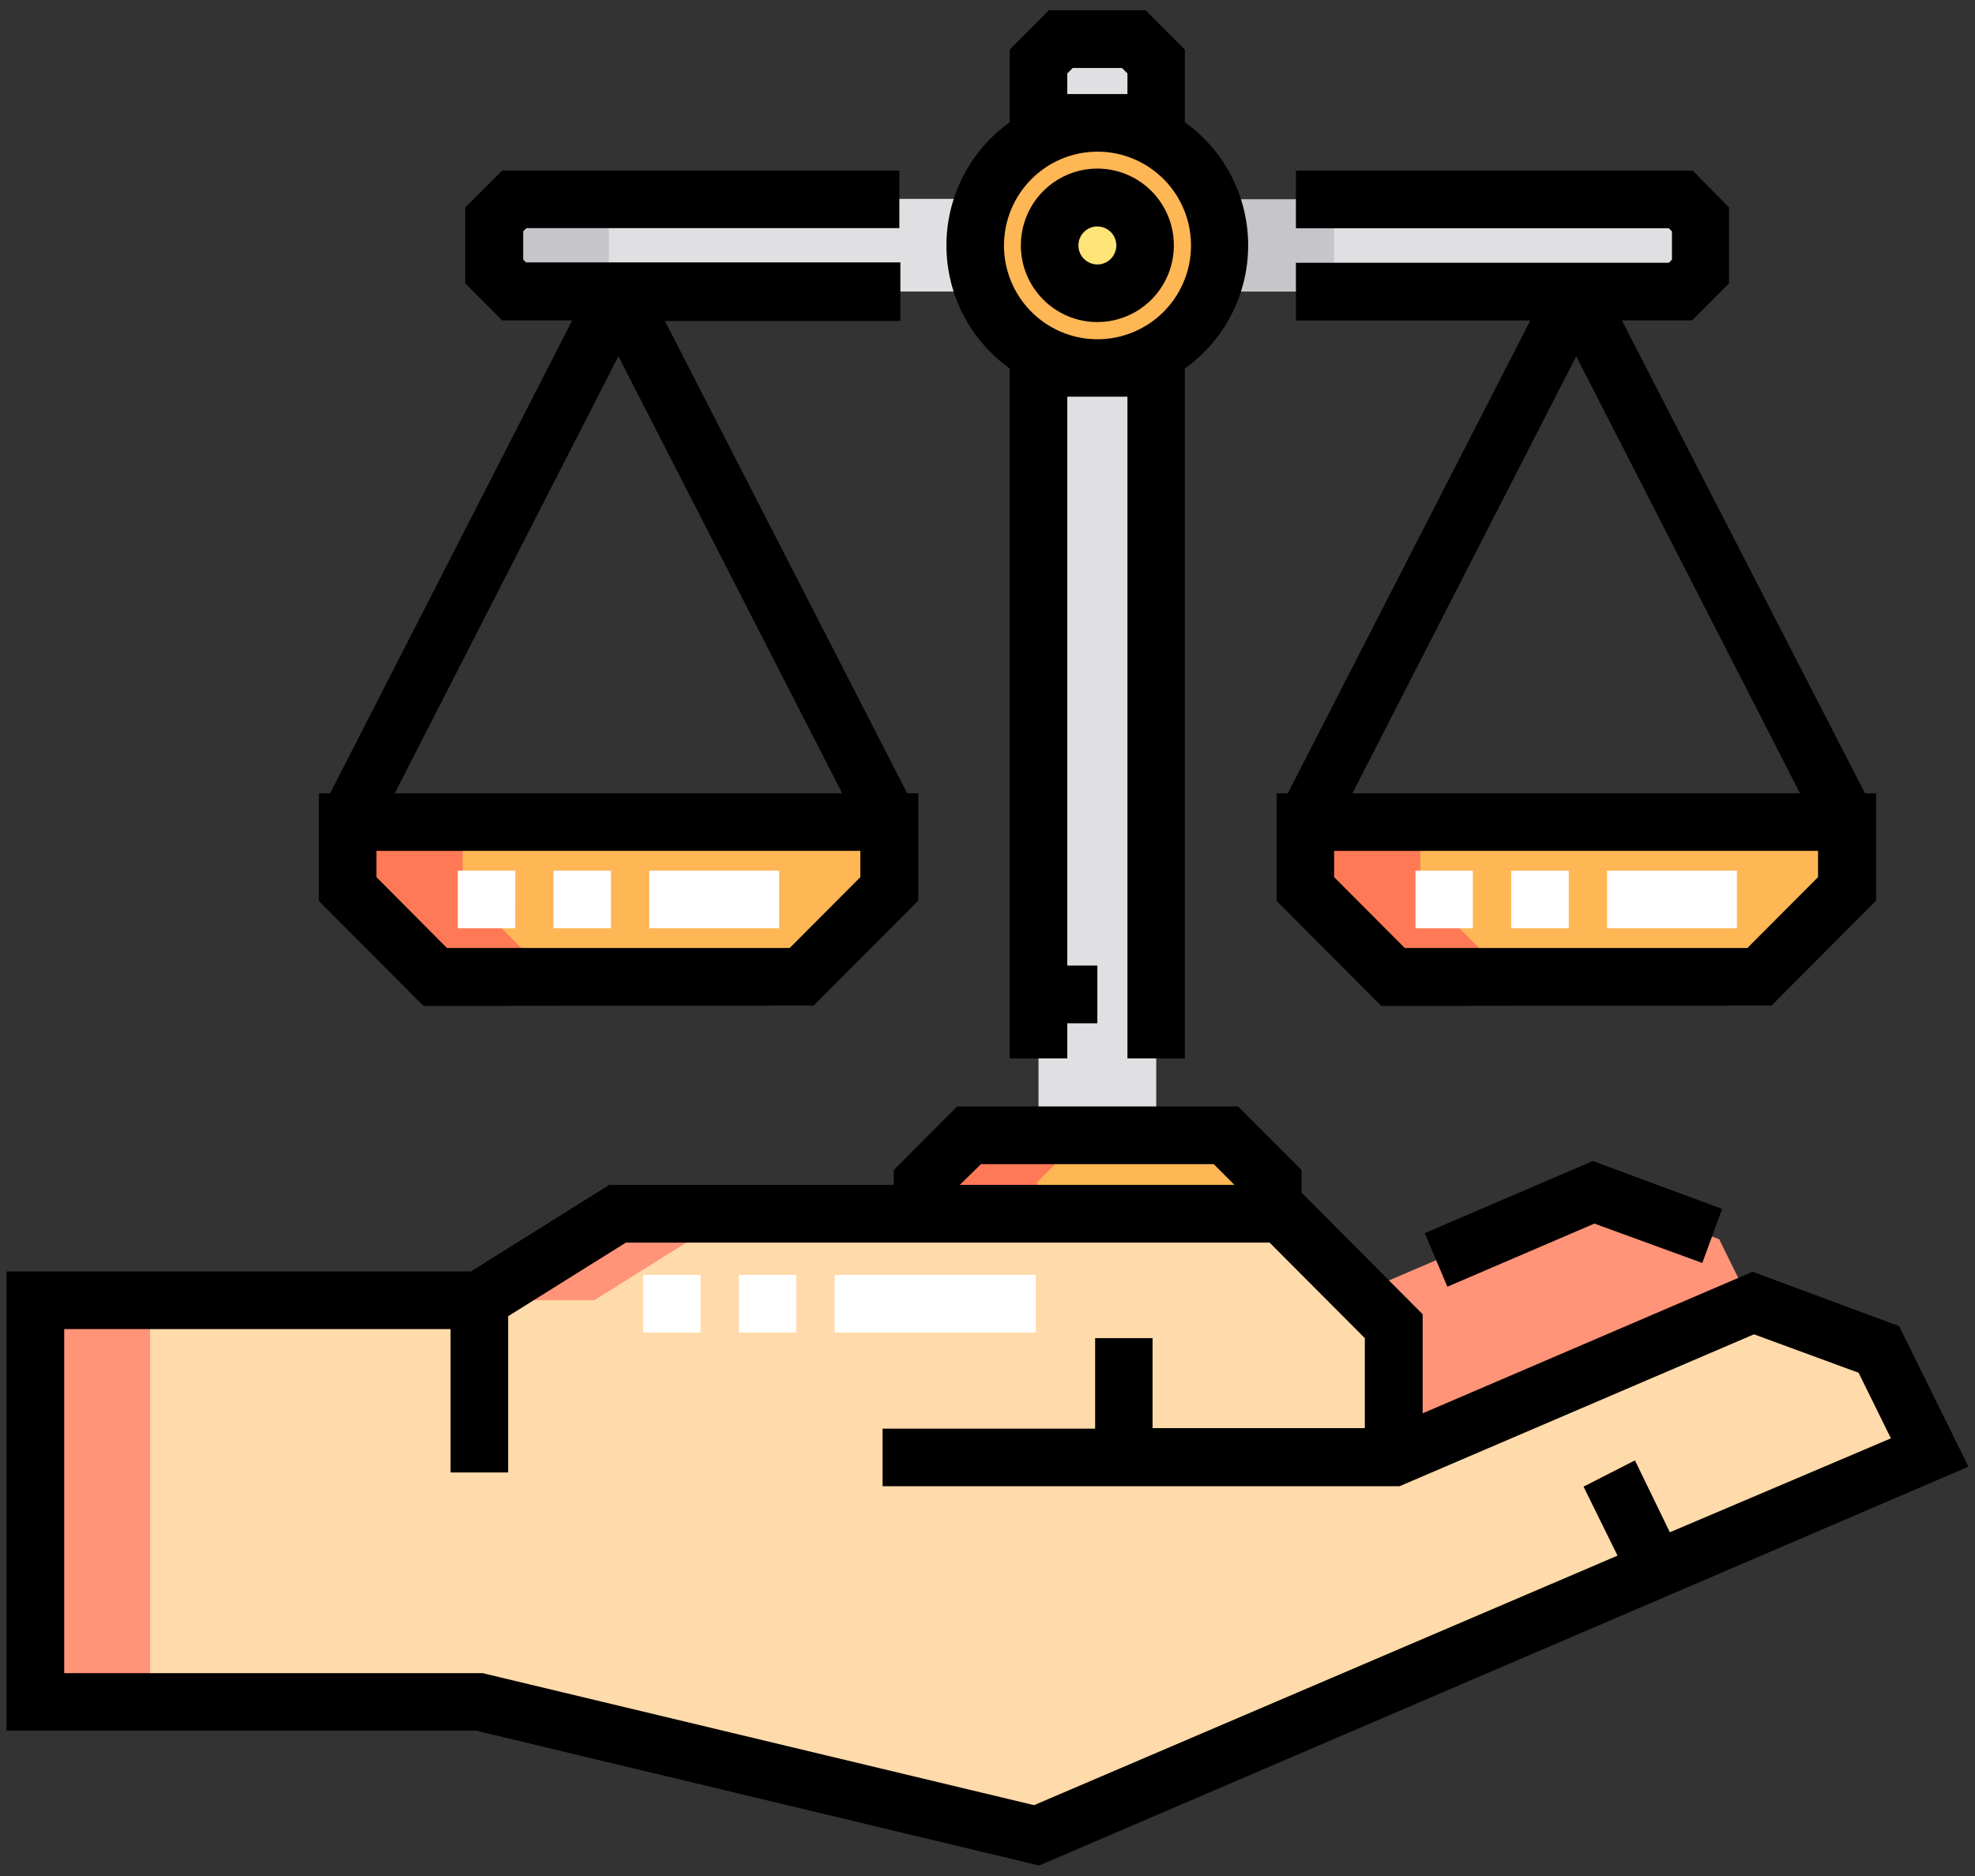
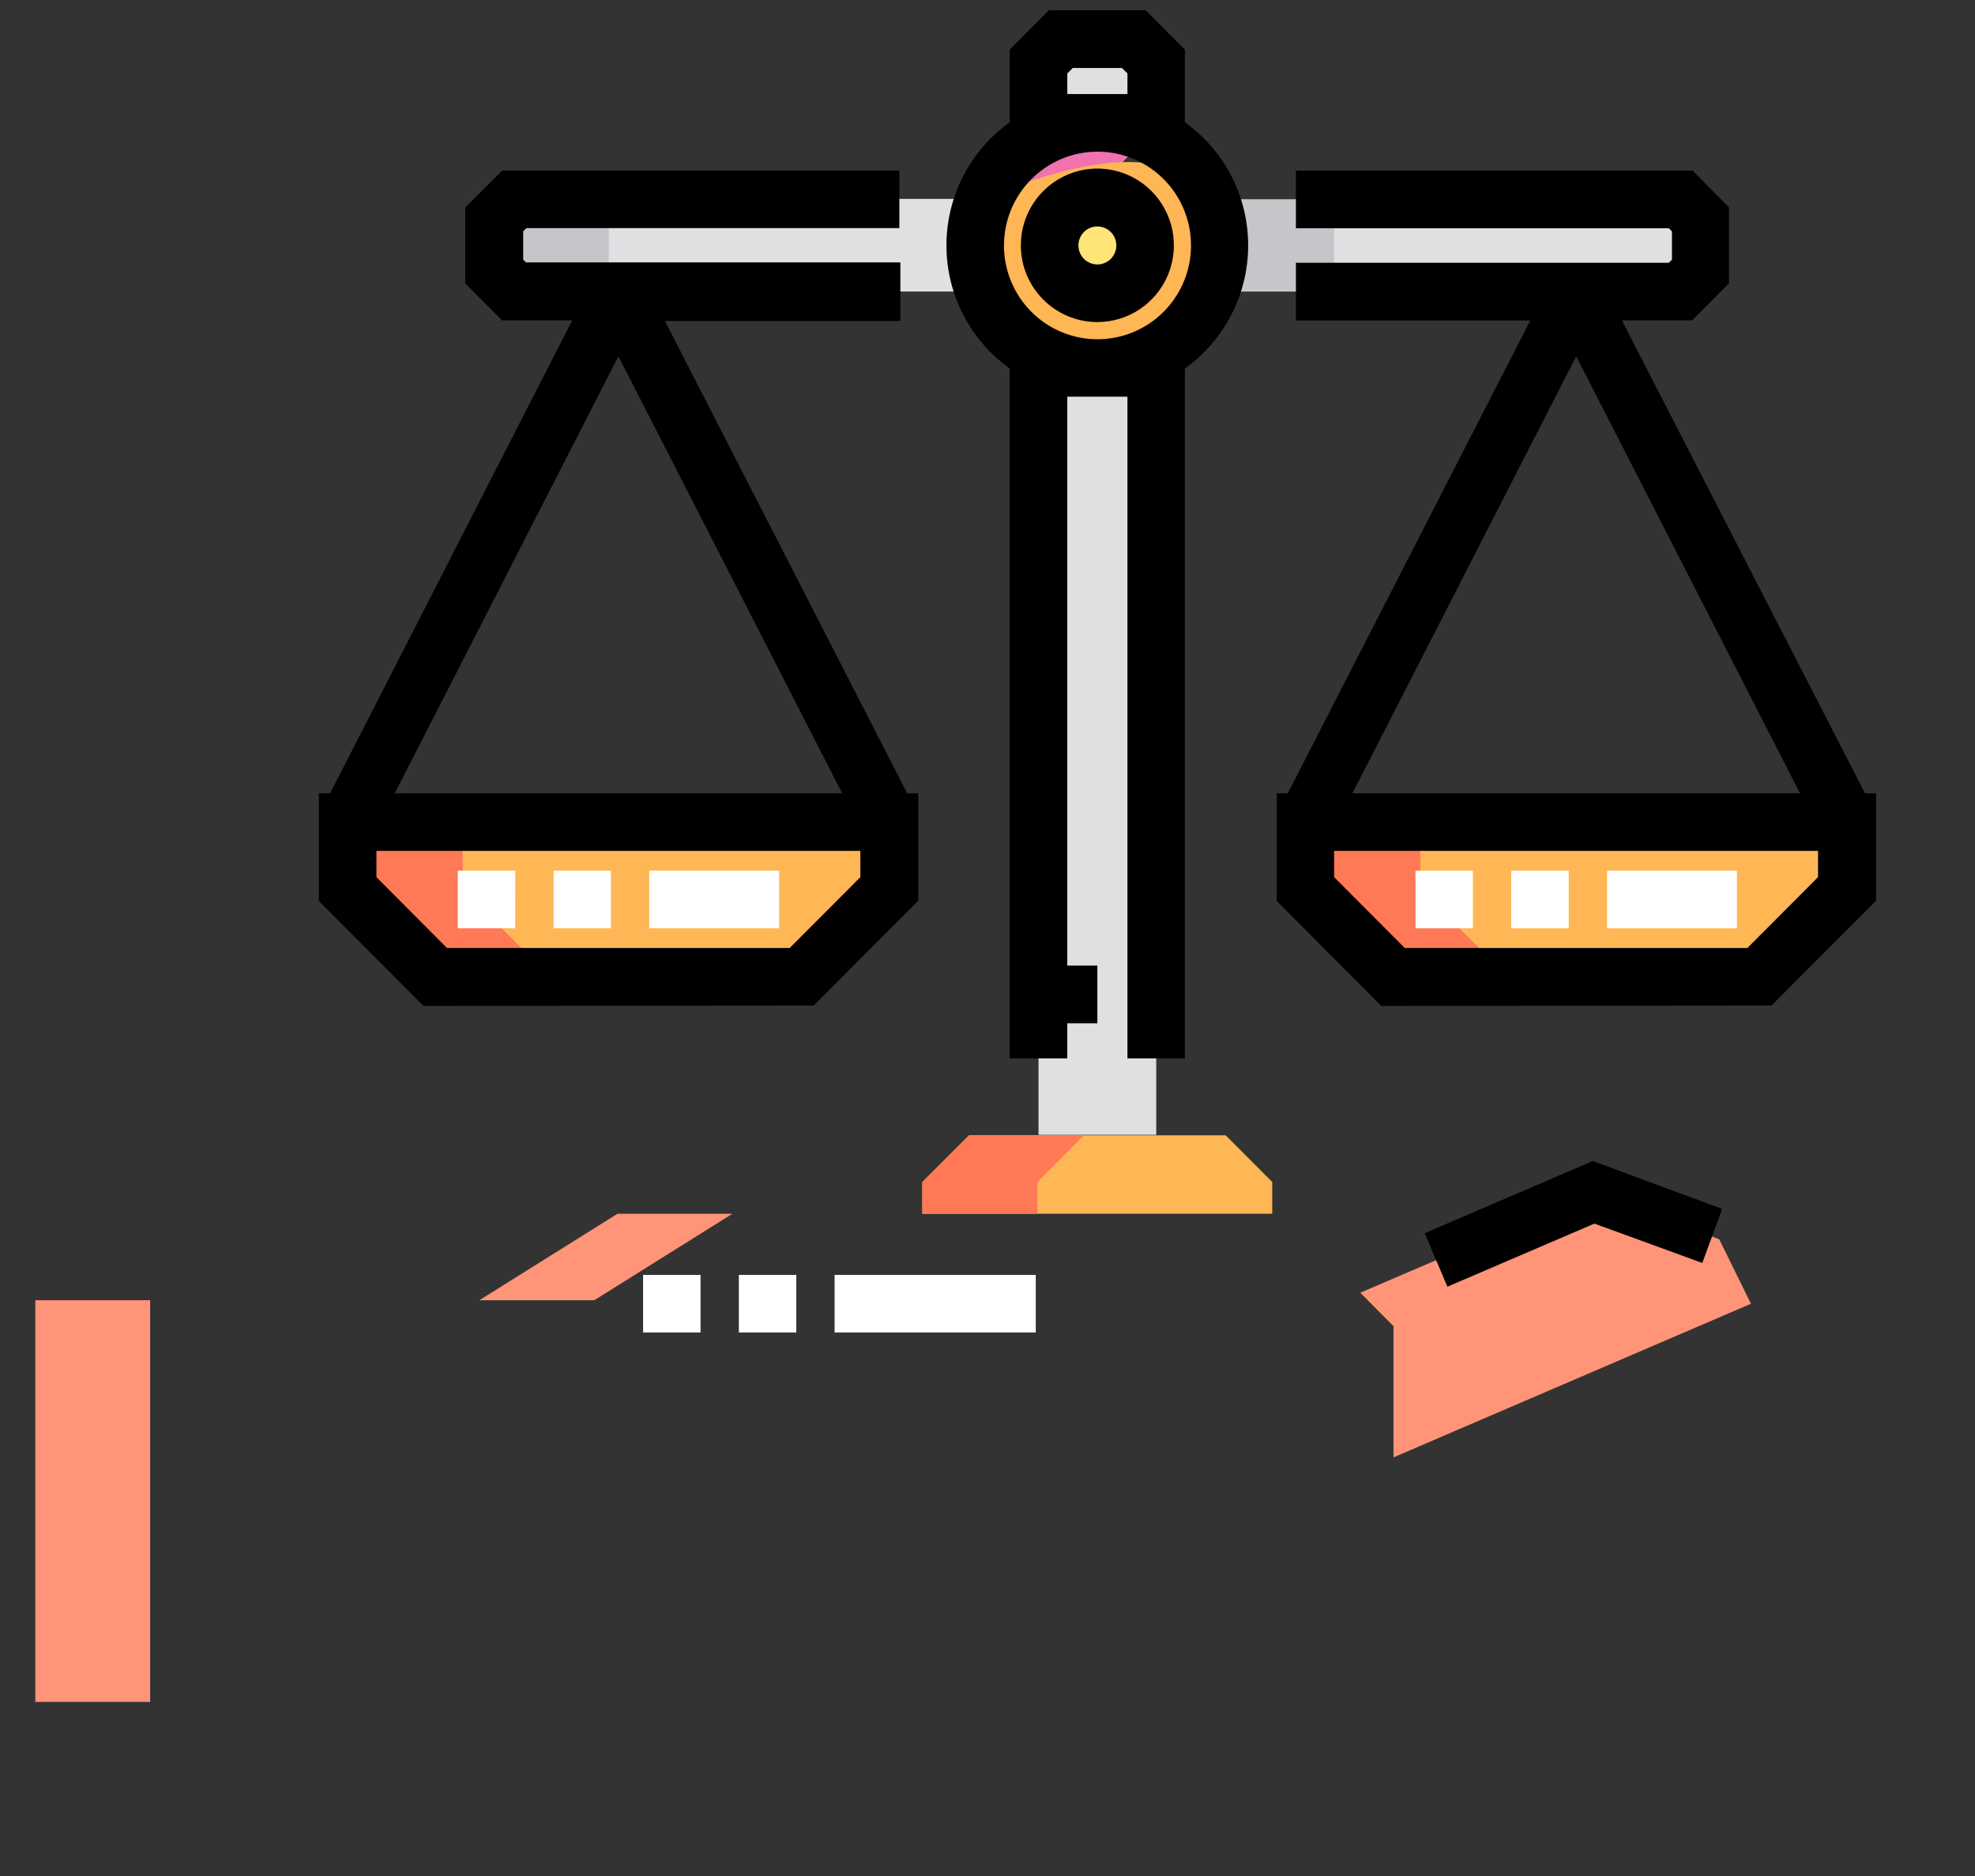
<svg xmlns="http://www.w3.org/2000/svg" width="120px" height="114px" viewBox="0 0 120 114" version="1.1">
  <rect x="0" y="0" width="120" height="114" fill="#333333" stroke="none" />
  <g id="Layout" stroke="none" stroke-width="1" fill="none" fill-rule="evenodd">
    <g id="Blog-Artikel---Vermeidung-Kopfschmerz" transform="translate(-312, -1389)">
      <g id="Gleichgewicht" transform="translate(312, 1389)">
        <polygon id="Path" fill="#FF9478" points="106.387 79.226 104.456 75.304 96.826 72.474 82.649 78.556 84.668 80.589 84.668 88.561" />
-         <polygon id="Path" fill="#FFDAAA" points="84.66 80.589 77.881 73.757 37.518 73.757 29.126 79.011 2.146 79.011 2.146 103.421 29.166 103.421 63.028 111.537 117.219 88.25 114.135 81.992 106.49 79.162 84.644 88.537" />
        <polygon id="Path" fill="#E0E0E2" points="63.099 22.322 70.252 22.322 70.252 68.958 63.099 68.958" />
        <polygon id="Path" fill="#E0E0E2" points="68.893 2.392 64.458 2.392 63.099 3.739 63.099 7.47 70.252 7.47 70.252 3.739" />
        <path d="M66.238,14.908 C66.24,12.159 67.749,9.635 70.164,8.339 C67.041,6.671 63.179,7.447 60.937,10.191 C58.694,12.936 58.694,16.887 60.937,19.632 C63.179,22.377 67.041,23.152 70.164,21.485 C67.747,20.186 66.239,17.658 66.238,14.908 Z" id="Path" fill="#F072AE" />
-         <path d="M74.09,14.908 C74.093,17.921 72.286,20.639 69.512,21.793 C66.737,22.948 63.543,22.311 61.419,20.181 C59.295,18.05 58.661,14.846 59.812,12.063 C60.962,9.28 63.672,7.467 66.675,7.47 C70.769,7.474 74.086,10.802 74.09,14.908 Z" id="Path" fill="#FFB655" />
+         <path d="M74.09,14.908 C74.093,17.921 72.286,20.639 69.512,21.793 C66.737,22.948 63.543,22.311 61.419,20.181 C59.295,18.05 58.661,14.846 59.812,12.063 C70.769,7.474 74.086,10.802 74.09,14.908 Z" id="Path" fill="#FFB655" />
        <path d="M69.568,14.908 C69.571,16.086 68.866,17.15 67.781,17.602 C66.697,18.055 65.447,17.806 64.616,16.973 C63.786,16.14 63.538,14.886 63.989,13.798 C64.44,12.71 65.501,12.003 66.675,12.006 C67.443,12.006 68.178,12.312 68.721,12.856 C69.263,13.4 69.568,14.138 69.568,14.908 L69.568,14.908 Z" id="Path" fill="#FFE477" />
        <polygon id="Path" fill="#E0E0E2" points="102.119 17.714 74.082 17.714 74.082 12.133 102.119 12.133 103.311 13.329 103.311 16.518" />
        <polygon id="Path" fill="#E0E0E2" points="59.301 17.714 31.232 17.714 30.008 16.494 30.008 13.305 31.232 12.086 59.301 12.086" />
        <polygon id="Path" fill="#FFB655" points="48.715 59.36 26.464 59.36 21.155 54.026 21.155 49.961 54.04 49.961 54.04 54.026" />
        <path d="M84.628,59.36 L106.879,59.36 L112.188,54.026 L112.188,49.961 L79.311,49.961 L79.311,54.026 C81.393,56.107 82.554,57.279 84.628,59.36 Z" id="Path" fill="#FFB655" />
        <polygon id="Path" fill="#FFB655" points="77.301 73.757 77.301 71.828 74.472 68.99 58.879 68.99 56.042 71.828 56.042 73.757" />
        <polygon id="Path" fill="#FF9478" points="44.503 73.757 37.518 73.757 29.126 79.011 36.111 79.011" />
        <polygon id="Path" fill="#FF9478" points="2.146 79.011 9.123 79.011 9.123 103.421 2.146 103.421" />
        <polygon id="Path" fill="#C6C5CA" points="74.082 12.11 81.06 12.11 81.06 17.69 74.082 17.69" />
        <polygon id="Path" fill="#C6C5CA" points="36.993 13.329 38.209 12.11 31.232 12.11 30.008 13.329 30.008 16.518 31.232 17.738 38.209 17.738 36.993 16.518" />
        <polygon id="Path" fill="#FF7956" points="28.109 54.026 28.109 49.961 21.123 49.961 21.123 54.026 26.432 59.36 33.417 59.36" />
        <path d="M86.297,54.026 L86.297,49.961 L79.311,49.961 L79.311,54.026 C81.393,56.107 82.554,57.279 84.628,59.36 L91.613,59.36 L86.297,54.026 Z" id="Path" fill="#FF7956" />
        <polygon id="Path" fill="#FF7956" points="65.857 68.99 58.879 68.99 56.042 71.828 56.042 73.757 63.028 73.757 63.028 71.828" />
-         <path d="M115.391,80.589 L106.49,77.281 L86.44,85.883 L86.44,79.864 L79.081,72.474 L79.081,71.103 L75.226,67.236 L58.156,67.236 L54.302,71.103 L54.302,72.003 L37.017,72.003 L28.609,77.265 L0.397,77.265 L0.397,105.167 L28.919,105.167 L63.139,113.362 L119.603,89.127 L115.391,80.589 Z M59.603,70.744 L73.748,70.744 L75.004,72.003 L58.315,72.003 L59.603,70.744 Z M101.46,93.113 L99.338,88.745 L96.215,90.339 L98.281,94.532 L62.829,109.695 L29.332,101.675 L3.902,101.675 L3.902,80.765 L27.377,80.765 L27.377,89.478 L30.874,89.478 L30.874,79.983 L38.026,75.511 L77.142,75.511 L82.927,81.315 L82.927,86.783 L70.029,86.783 L70.029,81.315 L66.54,81.315 L66.54,86.815 L53.626,86.815 L53.626,90.315 L85.033,90.315 L106.57,81.083 L112.927,83.419 L114.89,87.405 L101.46,93.113 Z" id="Shape" fill="#000000" fill-rule="nonzero" />
        <path d="M61.351,22.393 L61.351,64.318 L64.848,64.318 L64.848,62.182 L66.675,62.182 L66.675,58.674 L64.848,58.674 L64.848,24.107 L68.503,24.107 L68.503,64.318 L71.992,64.318 L71.992,22.393 C74.405,20.67 75.838,17.883 75.838,14.912 C75.838,11.941 74.405,9.153 71.992,7.43 L71.992,3.013 L69.608,0.622 L63.735,0.622 L61.351,3.013 L61.351,7.43 C58.938,9.153 57.505,11.941 57.505,14.912 C57.505,17.883 58.938,20.67 61.351,22.393 Z M64.848,5.716 L64.848,4.464 L65.181,4.13 L68.17,4.13 L68.503,4.464 L68.503,5.716 L64.848,5.716 Z M66.675,9.216 C68.975,9.212 71.05,10.6 71.932,12.731 C72.813,14.861 72.327,17.315 70.701,18.946 C69.075,20.577 66.629,21.065 64.505,20.18 C62.381,19.296 60.998,17.215 61.001,14.908 C61.01,11.768 63.545,9.224 66.675,9.216 Z" id="Shape" fill="#000000" fill-rule="nonzero" />
        <path d="M66.675,19.571 C68.556,19.571 70.251,18.435 70.971,16.692 C71.69,14.95 71.292,12.944 69.963,11.61 C68.633,10.276 66.634,9.877 64.896,10.599 C63.159,11.321 62.026,13.021 62.026,14.908 C62.026,17.483 64.108,19.571 66.675,19.571 L66.675,19.571 Z M66.675,13.76 C67.142,13.76 67.563,14.042 67.741,14.475 C67.919,14.908 67.819,15.406 67.487,15.736 C67.156,16.066 66.659,16.163 66.229,15.981 C65.799,15.8 65.52,15.376 65.523,14.908 C65.528,14.272 66.042,13.76 66.675,13.76 L66.675,13.76 Z" id="Shape" fill="#000000" fill-rule="nonzero" />
        <path d="M49.438,61.106 L55.796,54.728 L55.796,48.207 L55.121,48.207 L40.403,19.508 L54.707,19.508 L54.707,15.944 L31.955,15.944 L31.788,15.769 L31.788,14.055 L31.987,13.863 L54.644,13.863 L54.644,10.364 L30.509,10.364 L28.268,12.612 L28.268,17.22 L30.509,19.468 L34.768,19.468 L20.058,48.207 L19.375,48.207 L19.375,54.752 L25.732,61.13 L49.438,61.106 Z M37.574,21.652 L51.171,48.207 L23.984,48.207 L37.574,21.652 Z M22.872,51.707 L52.275,51.707 L52.275,53.301 L47.984,57.606 L27.155,57.606 L22.872,53.301 L22.872,51.707 Z" id="Shape" fill="#000000" fill-rule="nonzero" />
        <path d="M107.634,61.106 L113.992,54.728 L113.992,48.207 L113.317,48.207 L98.543,19.468 L102.811,19.468 L105.052,17.22 L105.052,12.604 L102.842,10.364 L78.739,10.364 L78.739,13.871 L101.396,13.871 L101.587,14.063 L101.587,15.777 L101.396,15.968 L78.739,15.968 L78.739,19.476 L92.98,19.476 L78.246,48.207 L77.571,48.207 L77.571,54.752 L83.928,61.13 L107.634,61.106 Z M95.77,21.652 L109.367,48.207 L82.172,48.207 L95.77,21.652 Z M81.06,51.707 L110.464,51.707 L110.464,53.301 L106.172,57.606 L85.351,57.606 L81.06,53.301 L81.06,51.707 Z" id="Shape" fill="#000000" fill-rule="nonzero" />
        <polygon id="Path" fill="#000000" points="87.942 78.19 96.874 74.355 103.43 76.747 104.638 73.462 96.779 70.552 86.567 74.937" />
        <path d="M62.932,80.972 L50.71,80.972 L50.71,77.472 L62.932,77.472 L62.932,80.972 Z M48.381,80.972 L44.893,80.972 L44.893,77.472 L48.381,77.472 L48.381,80.972 Z M42.564,80.972 L39.075,80.972 L39.075,77.472 L42.564,77.472 L42.564,80.972 Z" id="Shape" fill="#FFFFFF" fill-rule="nonzero" />
        <path d="M47.34,56.41 L39.449,56.41 L39.449,52.91 L47.34,52.91 L47.34,56.41 Z M37.121,56.41 L33.632,56.41 L33.632,52.91 L37.121,52.91 L37.121,56.41 Z M31.303,56.41 L27.815,56.41 L27.815,52.91 L31.311,52.91 L31.303,56.41 Z" id="Shape" fill="#FFFFFF" fill-rule="nonzero" />
        <path d="M105.536,56.41 L97.645,56.41 L97.645,52.91 L105.536,52.91 L105.536,56.41 Z M95.317,56.41 L91.82,56.41 L91.82,52.91 L95.317,52.91 L95.317,56.41 Z M89.491,56.41 L86.003,56.41 L86.003,52.91 L89.491,52.91 L89.491,56.41 Z" id="Shape" fill="#FFFFFF" fill-rule="nonzero" />
      </g>
    </g>
  </g>
</svg>